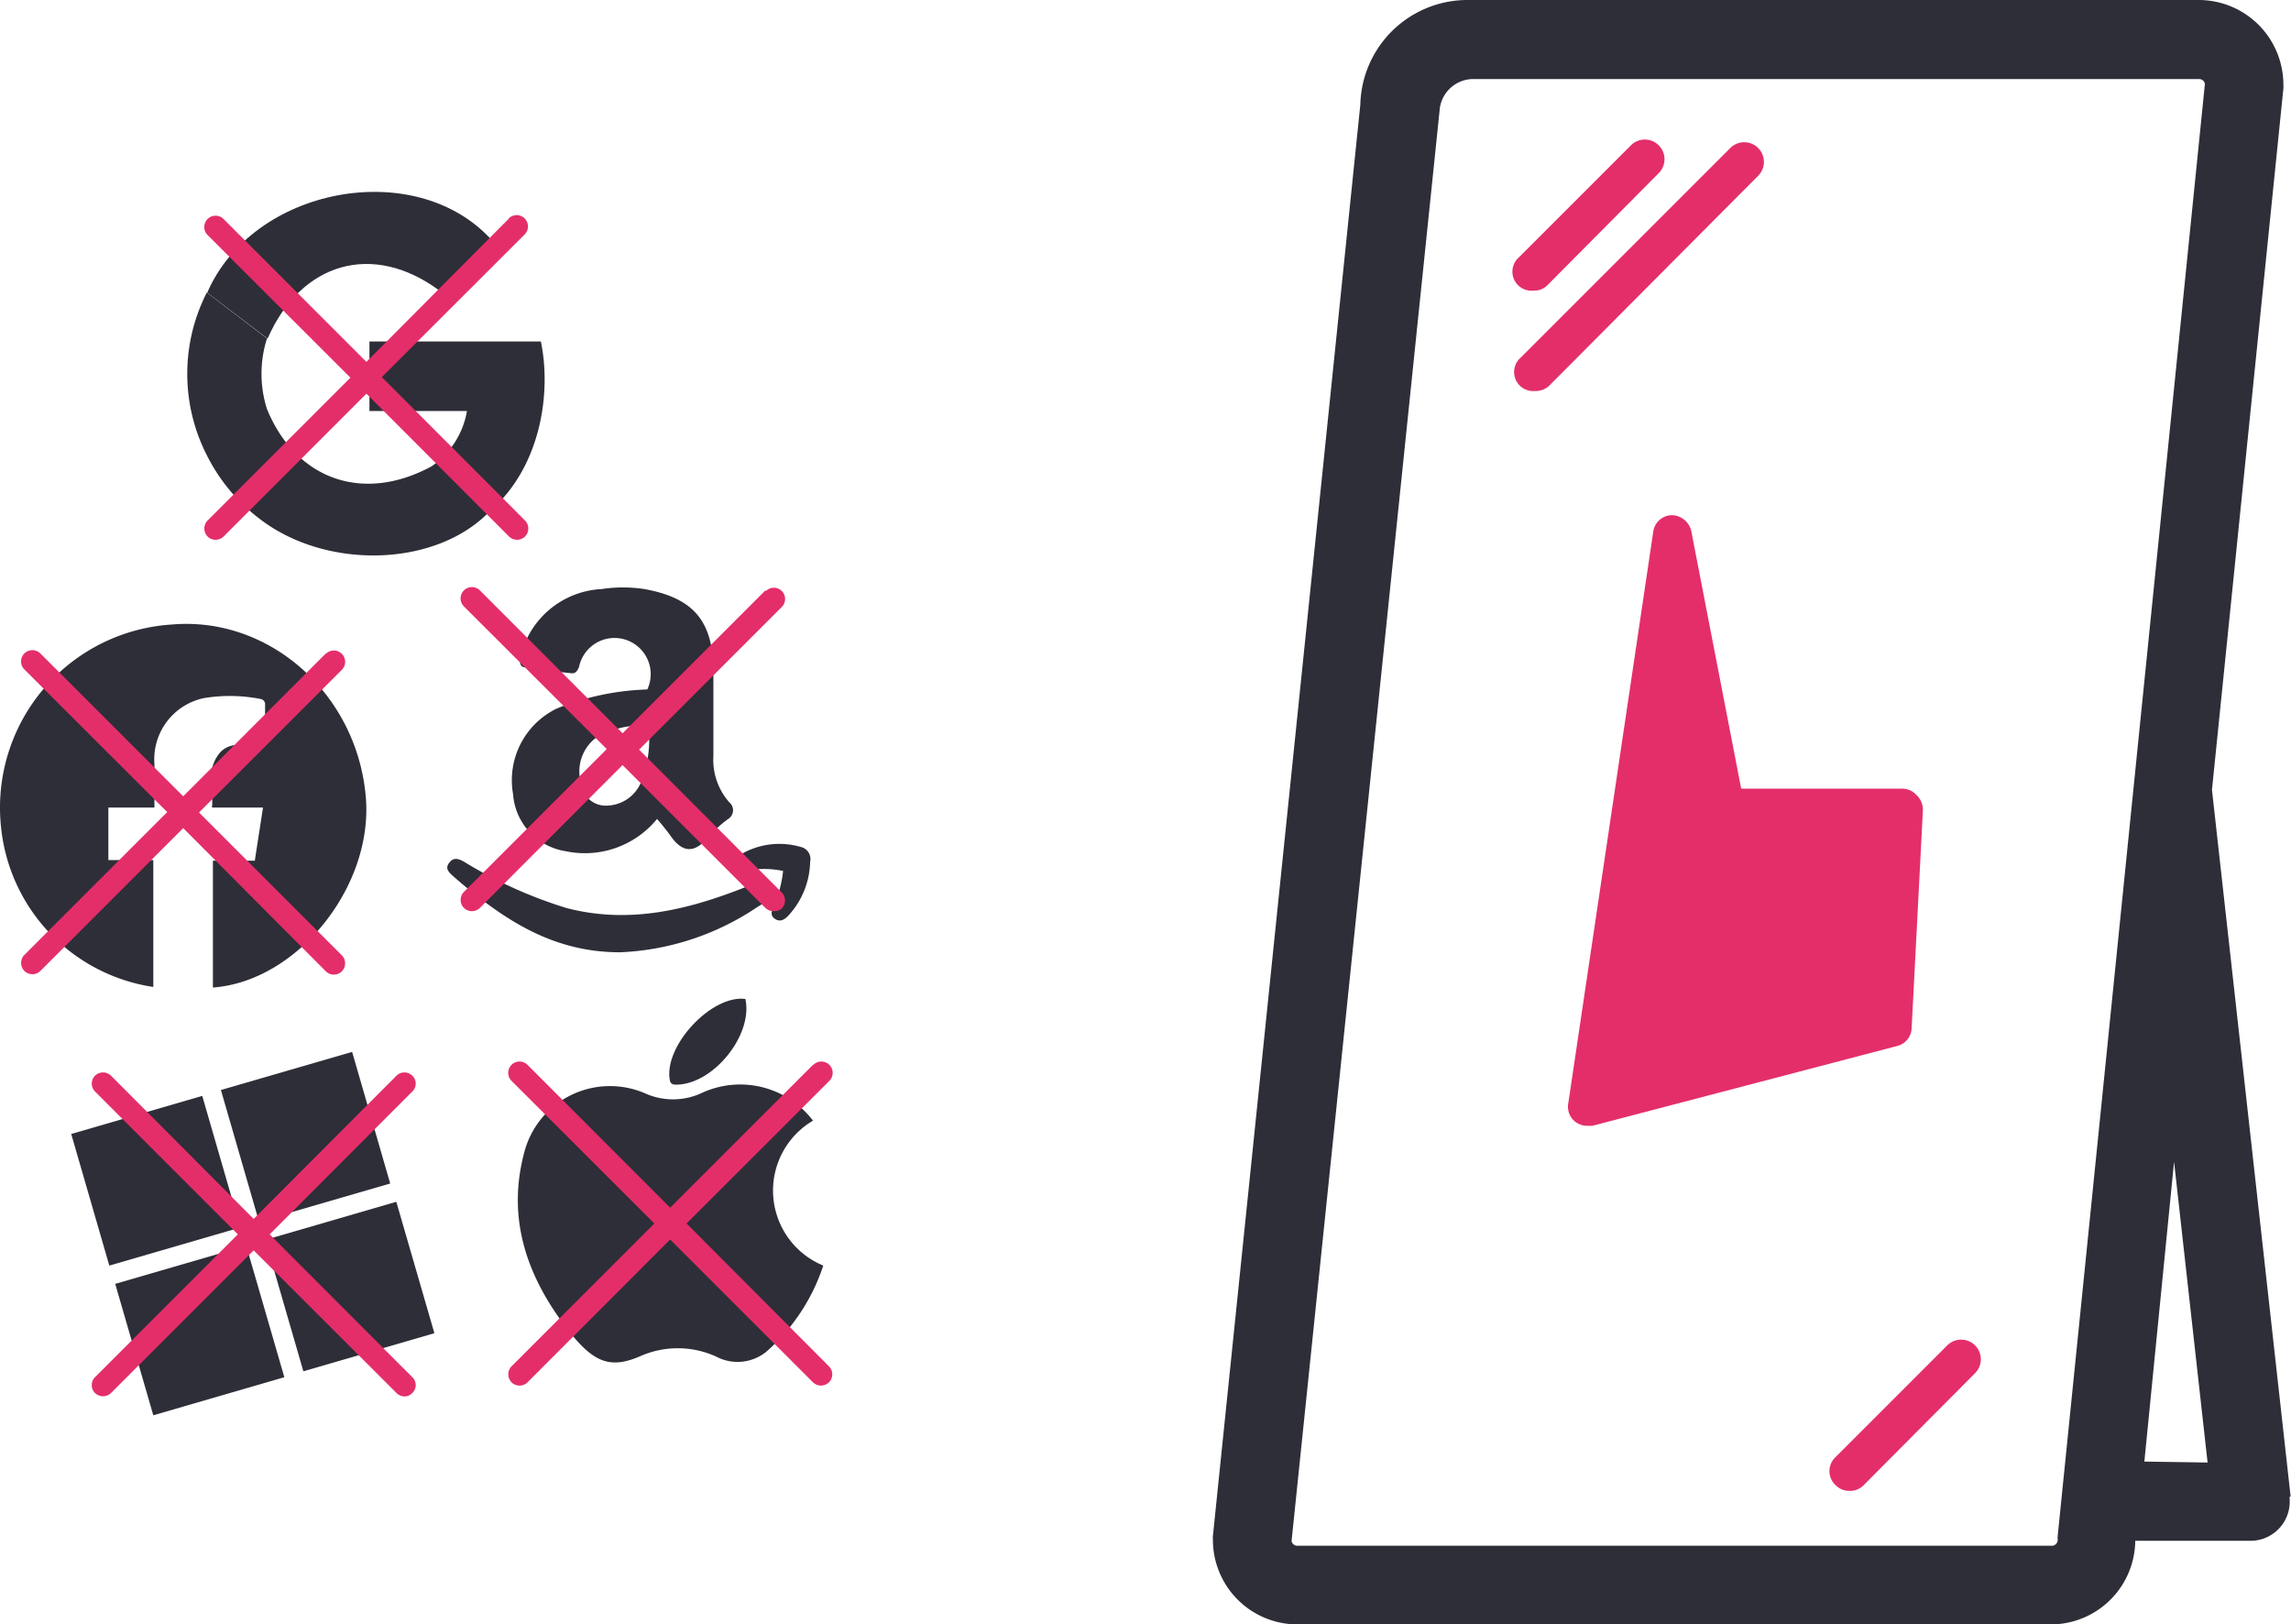
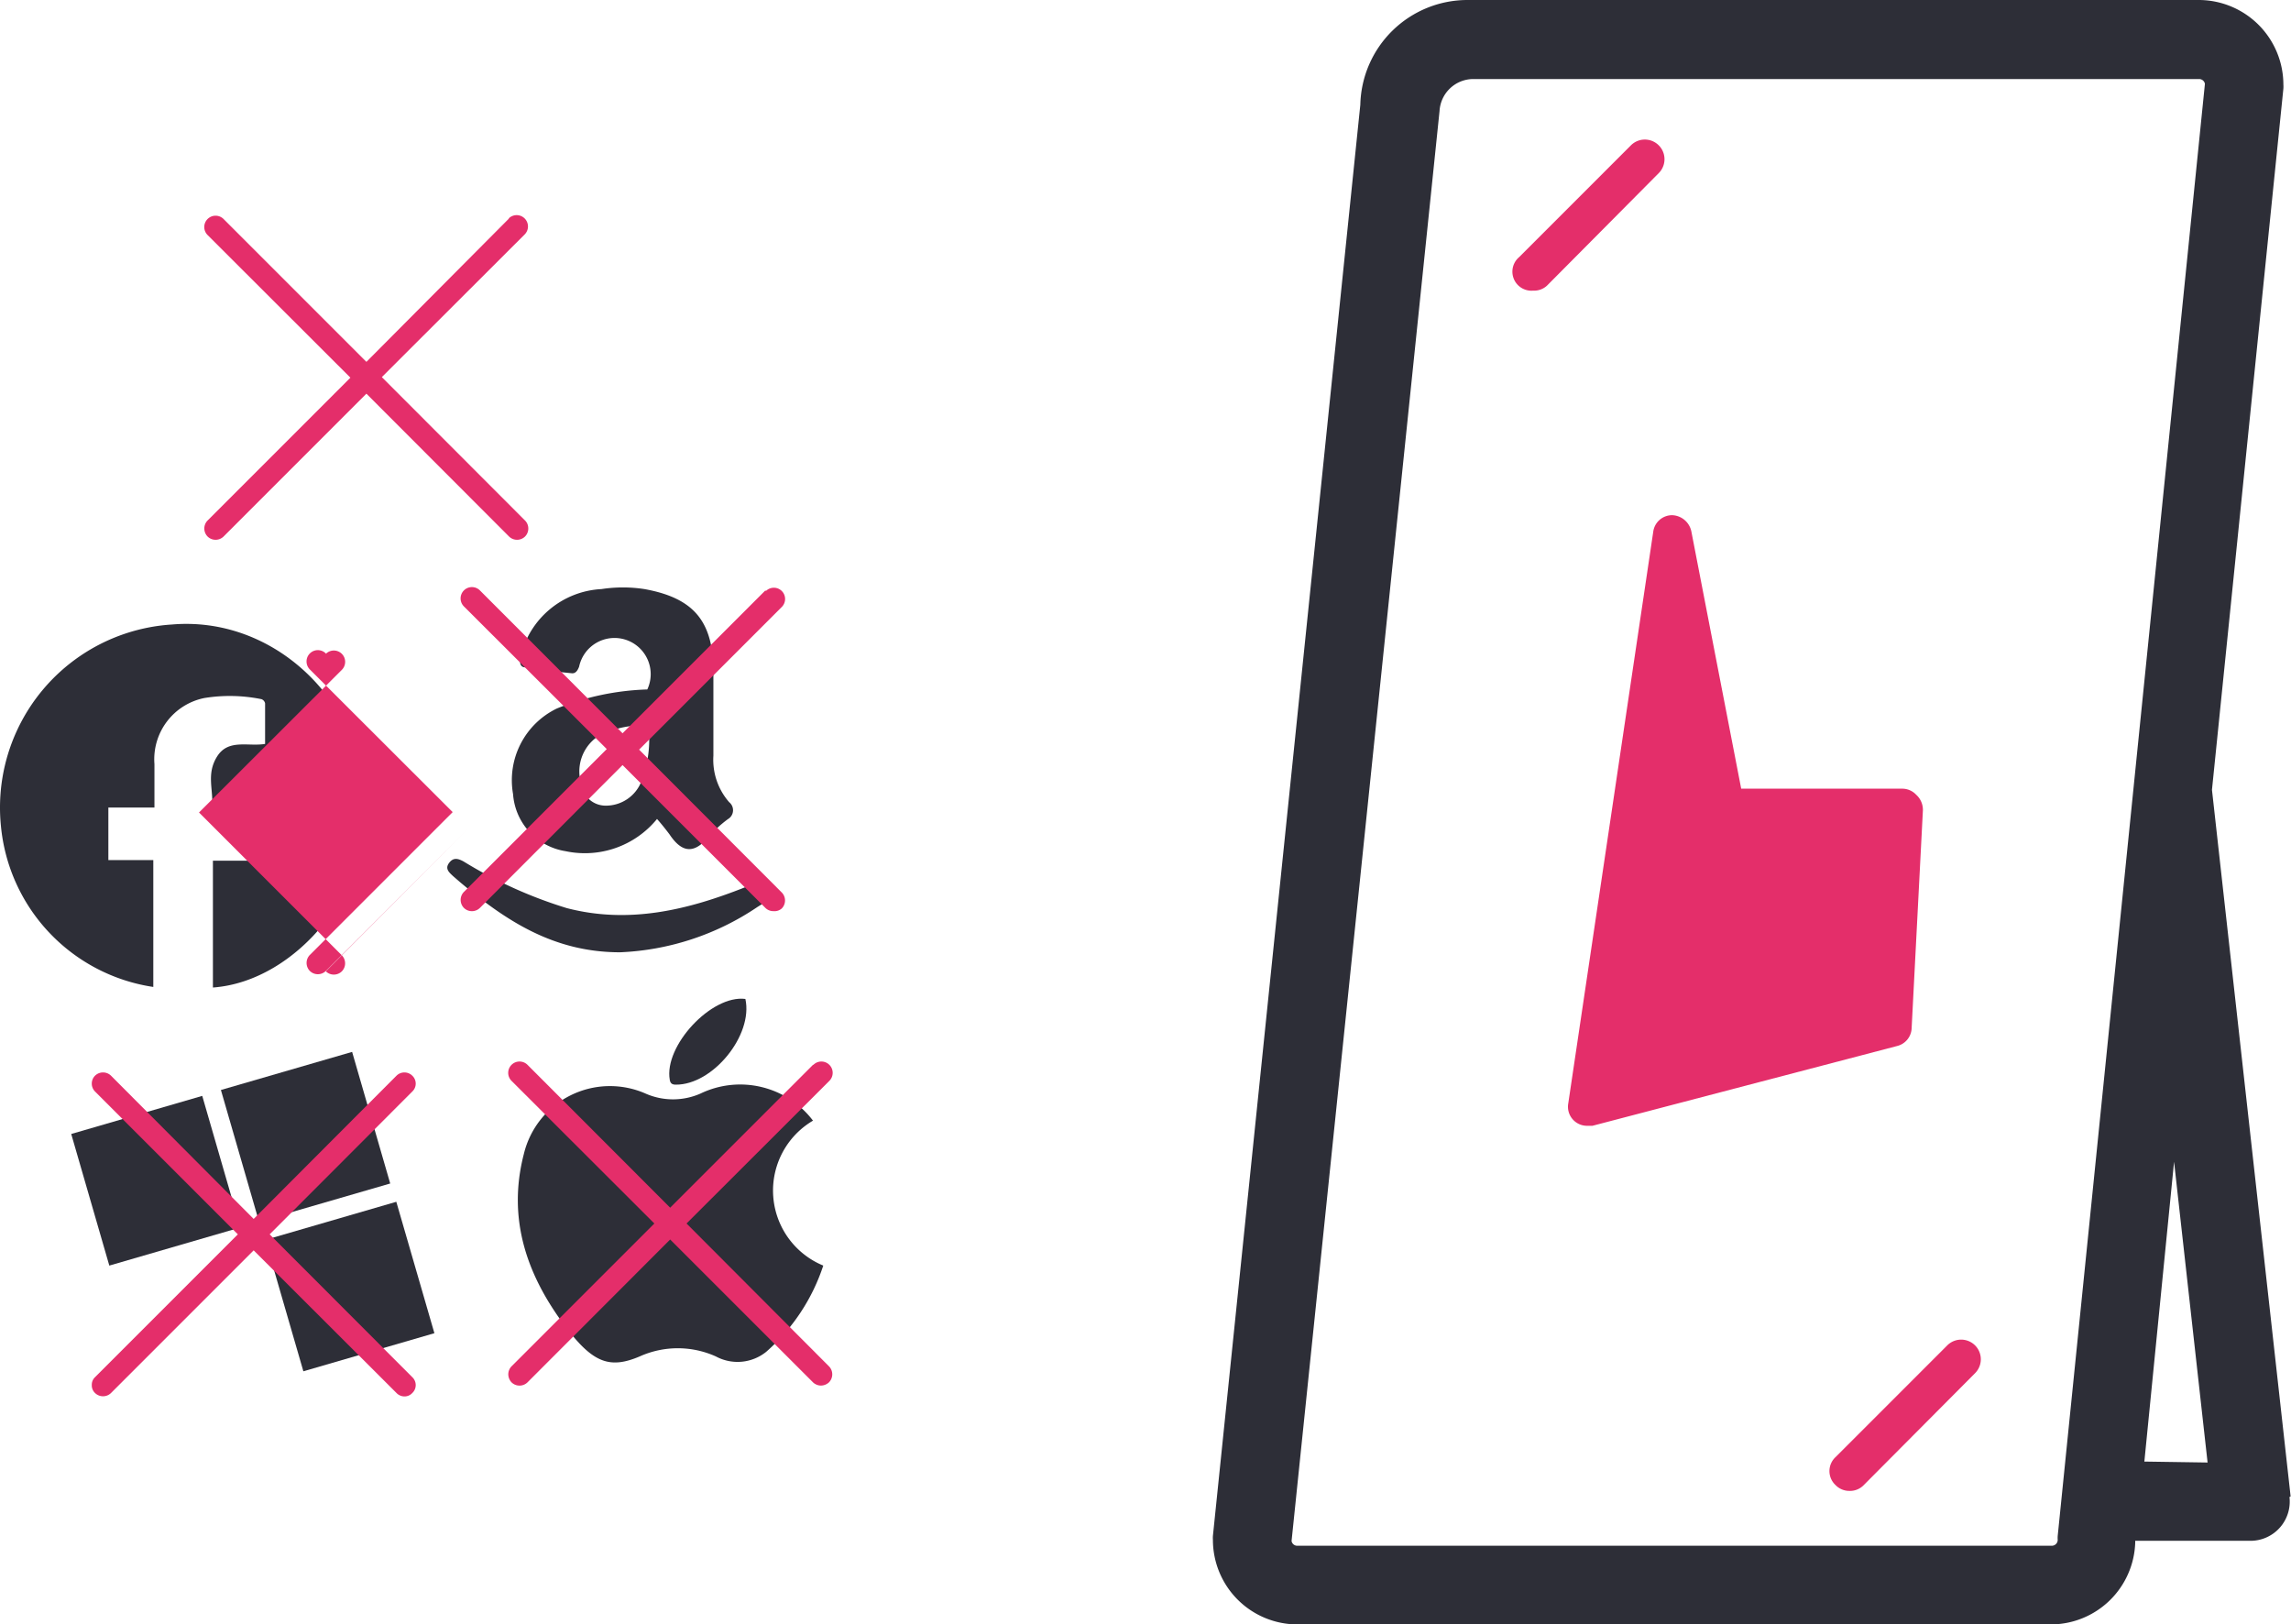
<svg xmlns="http://www.w3.org/2000/svg" id="Calque_1" data-name="Calque 1" viewBox="0 0 120.3 85.29">
  <defs>
    <style>.cls-1{fill:#2d2e37;}.cls-2{fill:#e42e6a;}</style>
  </defs>
  <path class="cls-1" d="M19.16,41.87c-.45-5.42-5.05-9.52-10.18-9.08A9.63,9.63,0,0,0,0,43.38a9.44,9.44,0,0,0,8,8.44V45.16H5.64V42.4H8.06c0-.79,0-1.53,0-2.28a3.28,3.28,0,0,1,2.62-3.47,8.36,8.36,0,0,1,3,.06.3.3,0,0,1,.19.22c0,.7,0,1.42,0,2.13-.89.15-1.93-.28-2.52.66s-.17,1.76-.27,2.68h2.68c-.15,1-.29,1.86-.43,2.79h-2.2v6.66C15.55,51.53,19.55,46.57,19.16,41.87Z" transform="translate(0.05)" />
  <path class="cls-1" d="M3.69,59.54l6.88-2,2,6.91-6.88,2Z" transform="translate(0.05)" />
  <path class="cls-1" d="M11.55,57.23l6.89-2,2,6.91-6.89,2Z" transform="translate(0.05)" />
-   <path class="cls-1" d="M8,74.31l-2-6.9,6.88-2,2,6.9Z" transform="translate(0.05)" />
  <path class="cls-1" d="M15.88,72l-2-6.9,6.88-2,2,6.9Z" transform="translate(0.05)" />
-   <path class="cls-1" d="M23,15.24l2.7-2.71c-4-4.3-12.47-2.7-14.87,2.84L14,17.78C15.76,13.75,19.54,12.69,23,15.24Z" transform="translate(0.05)" />
-   <path class="cls-1" d="M28.35,17.93h-9v3.65h5.12a4.42,4.42,0,0,1-1.85,2.9c-3.58,1.95-7.12.72-8.65-3a6.1,6.1,0,0,1,0-3.71l-3.16-2.41a9.39,9.39,0,0,0,0,8.54,9.55,9.55,0,0,0,2.72,3.3c3.51,2.75,9.3,2.59,12.12-.34C28.37,24.52,28.91,20.59,28.35,17.93Z" transform="translate(0.05)" />
  <path class="cls-1" d="M42.64,58.84a4.26,4.26,0,0,0,.54,7.61,10.29,10.29,0,0,1-3,4.53,2.4,2.4,0,0,1-2.64.24,4.87,4.87,0,0,0-4,0c-1.53.65-2.4.35-3.74-1.36-2.13-2.74-3.25-5.78-2.34-9.28a4.65,4.65,0,0,1,6.37-3.17,3.58,3.58,0,0,0,2.92,0A4.8,4.8,0,0,1,42.64,58.84Z" transform="translate(0.05)" />
  <path class="cls-1" d="M39.09,52.45c.42,1.9-1.71,4.52-3.66,4.5-.19,0-.28-.07-.31-.25C34.8,54.92,37.31,52.22,39.09,52.45Z" transform="translate(0.05)" />
  <path class="cls-1" d="M34.45,43a4.89,4.89,0,0,1-4.81,1.69,3.27,3.27,0,0,1-2.75-3,4.18,4.18,0,0,1,2.3-4.49,13.82,13.82,0,0,1,4.75-1A1.9,1.9,0,1,0,30.36,35c-.07.19-.18.37-.38.35-.82-.08-1.63-.18-2.44-.31-.32,0-.31-.33-.25-.59a4.61,4.61,0,0,1,4.24-3.52,7.44,7.44,0,0,1,2.26,0c2.6.47,3.62,1.7,3.62,4.35,0,1.46,0,2.93,0,4.4a3.38,3.38,0,0,0,.83,2.44.54.54,0,0,1-.07.89A6.73,6.73,0,0,0,37.1,44c-.8.93-1.43.66-2-.2C34.88,43.51,34.68,43.26,34.45,43ZM34,38.11a4.65,4.65,0,0,0-2.76.63,2.22,2.22,0,0,0-.76,2.45A1.28,1.28,0,0,0,31.7,42.3,2,2,0,0,0,33.64,41,6.11,6.11,0,0,0,34,38.11Z" transform="translate(0.05)" />
  <path class="cls-1" d="M32.51,50c-3.49,0-6-1.66-8.4-3.68L23.74,46c-.2-.19-.44-.38-.21-.69s.48-.23.76-.08a23.42,23.42,0,0,0,5.42,2.45c3.27.85,6.35.1,9.38-1.1.39-.15.85-.47,1.15.07s-.21.77-.56,1A13.9,13.9,0,0,1,32.51,50Z" transform="translate(0.05)" />
-   <path class="cls-1" d="M41.07,45.73a4.84,4.84,0,0,0-2,0c-.24,0-.49.06-.6-.23s.07-.45.28-.58A4,4,0,0,1,42,44.47a.65.65,0,0,1,.49.78,4.29,4.29,0,0,1-1.13,2.81c-.19.2-.42.38-.71.19s-.17-.43-.08-.67A6.07,6.07,0,0,0,41.07,45.73Z" transform="translate(0.05)" />
  <path class="cls-2" d="M80.45,15.26a1,1,0,0,1-.73-1.76l5.87-5.87a1,1,0,0,1,1.46,1.46L81.18,15A1,1,0,0,1,80.45,15.26Z" transform="translate(0.05)" />
  <path class="cls-2" d="M97.06,78.28a1,1,0,0,1-.73-.31,1,1,0,0,1,0-1.46l5.87-5.87a1,1,0,0,1,1.46,1.46L97.79,78A1,1,0,0,1,97.06,78.28Z" transform="translate(0.05)" />
-   <path class="cls-2" d="M80.54,20.53a1,1,0,0,1-.73-1.76l11-11a1,1,0,1,1,1.46,1.46l-11,11.05A1.06,1.06,0,0,1,80.54,20.53Z" transform="translate(0.05)" />
  <path class="cls-2" d="M100.57,41.73a1,1,0,0,0-.75-.32H91.38L88.76,27.89a1.07,1.07,0,0,0-1-.84,1,1,0,0,0-1,.88l-4.46,30a1,1,0,0,0,1,1.18l.27,0,16-4.19a1,1,0,0,0,.76-.94l.59-11.41A1.06,1.06,0,0,0,100.57,41.73Z" transform="translate(0.05)" />
  <path class="cls-1" d="M120.23,78.57l-4.13-37.1,3.75-36.82a1.49,1.49,0,0,0,0-.21A4.45,4.45,0,0,0,115.43,0H77a5.63,5.63,0,0,0-5.62,5.5L63.64,80.64a1.48,1.48,0,0,0,0,.21,4.44,4.44,0,0,0,4.44,4.44h39.57A4.44,4.44,0,0,0,112.07,81v-.1h6.1a2.06,2.06,0,0,0,2-2.3ZM108,80.85a.31.31,0,0,1-.31.31H68.07a.3.3,0,0,1-.3-.25L75.54,5.83v0a1.78,1.78,0,0,1,1.74-1.68h38.15a.31.31,0,0,1,.3.25L108,80.64A1.48,1.48,0,0,0,108,80.85Zm4.55-4.11L114.11,61l1.76,15.79Z" transform="translate(0.05)" />
  <path class="cls-2" d="M26.68,11.47,19.19,19l-7.5-7.5a.59.59,0,0,0-.84.84l7.5,7.49-7.5,7.5a.6.6,0,0,0,0,.84.6.6,0,0,0,.84,0l7.5-7.5,7.49,7.5a.6.6,0,0,0,.84,0,.6.6,0,0,0,0-.84L20,19.8l7.5-7.49a.59.59,0,1,0-.84-.84Z" transform="translate(0.05)" />
-   <path class="cls-2" d="M17.06,34.31l-7.49,7.5-7.5-7.5a.59.59,0,0,0-.84.84l7.5,7.49-7.5,7.5a.6.6,0,0,0,0,.84.6.6,0,0,0,.84,0l7.5-7.5L17.06,51a.6.6,0,0,0,.84,0,.6.6,0,0,0,0-.84l-7.5-7.5,7.5-7.49a.59.59,0,0,0-.84-.84Z" transform="translate(0.05)" />
+   <path class="cls-2" d="M17.06,34.31a.59.59,0,0,0-.84.84l7.5,7.49-7.5,7.5a.6.6,0,0,0,0,.84.6.6,0,0,0,.84,0l7.5-7.5L17.06,51a.6.6,0,0,0,.84,0,.6.6,0,0,0,0-.84l-7.5-7.5,7.5-7.49a.59.59,0,0,0-.84-.84Z" transform="translate(0.05)" />
  <path class="cls-2" d="M40.14,31l-7.5,7.5L25.15,31a.59.59,0,0,0-.84.84l7.5,7.49-7.5,7.5a.6.6,0,0,0,0,.84.6.6,0,0,0,.84,0l7.49-7.5,7.5,7.5a.59.59,0,0,0,.42.17A.58.58,0,0,0,41,47.7a.6.6,0,0,0,0-.84l-7.49-7.5L41,31.87a.59.59,0,0,0-.83-.84Z" transform="translate(0.05)" />
  <path class="cls-2" d="M42.64,55.91l-7.5,7.5-7.49-7.5a.59.59,0,1,0-.84.84l7.5,7.49-7.5,7.5a.61.61,0,0,0-.17.42.63.63,0,0,0,.17.42.6.6,0,0,0,.84,0l7.49-7.5,7.5,7.5a.61.61,0,0,0,.42.17.63.63,0,0,0,.42-.17.6.6,0,0,0,0-.84L36,64.24l7.5-7.49a.59.59,0,1,0-.84-.84Z" transform="translate(0.05)" />
  <path class="cls-2" d="M20.77,56.48,13.27,64,5.78,56.48a.6.6,0,0,0-.84,0,.59.59,0,0,0,0,.83l7.5,7.5-7.5,7.5a.54.54,0,0,0-.17.41.55.55,0,0,0,.17.42.6.6,0,0,0,.84,0l7.49-7.49,7.5,7.49a.58.58,0,0,0,.42.18.55.55,0,0,0,.41-.18.57.57,0,0,0,0-.83l-7.49-7.5,7.49-7.5a.57.57,0,0,0,0-.83A.59.59,0,0,0,20.77,56.48Z" transform="translate(0.05)" />
</svg>